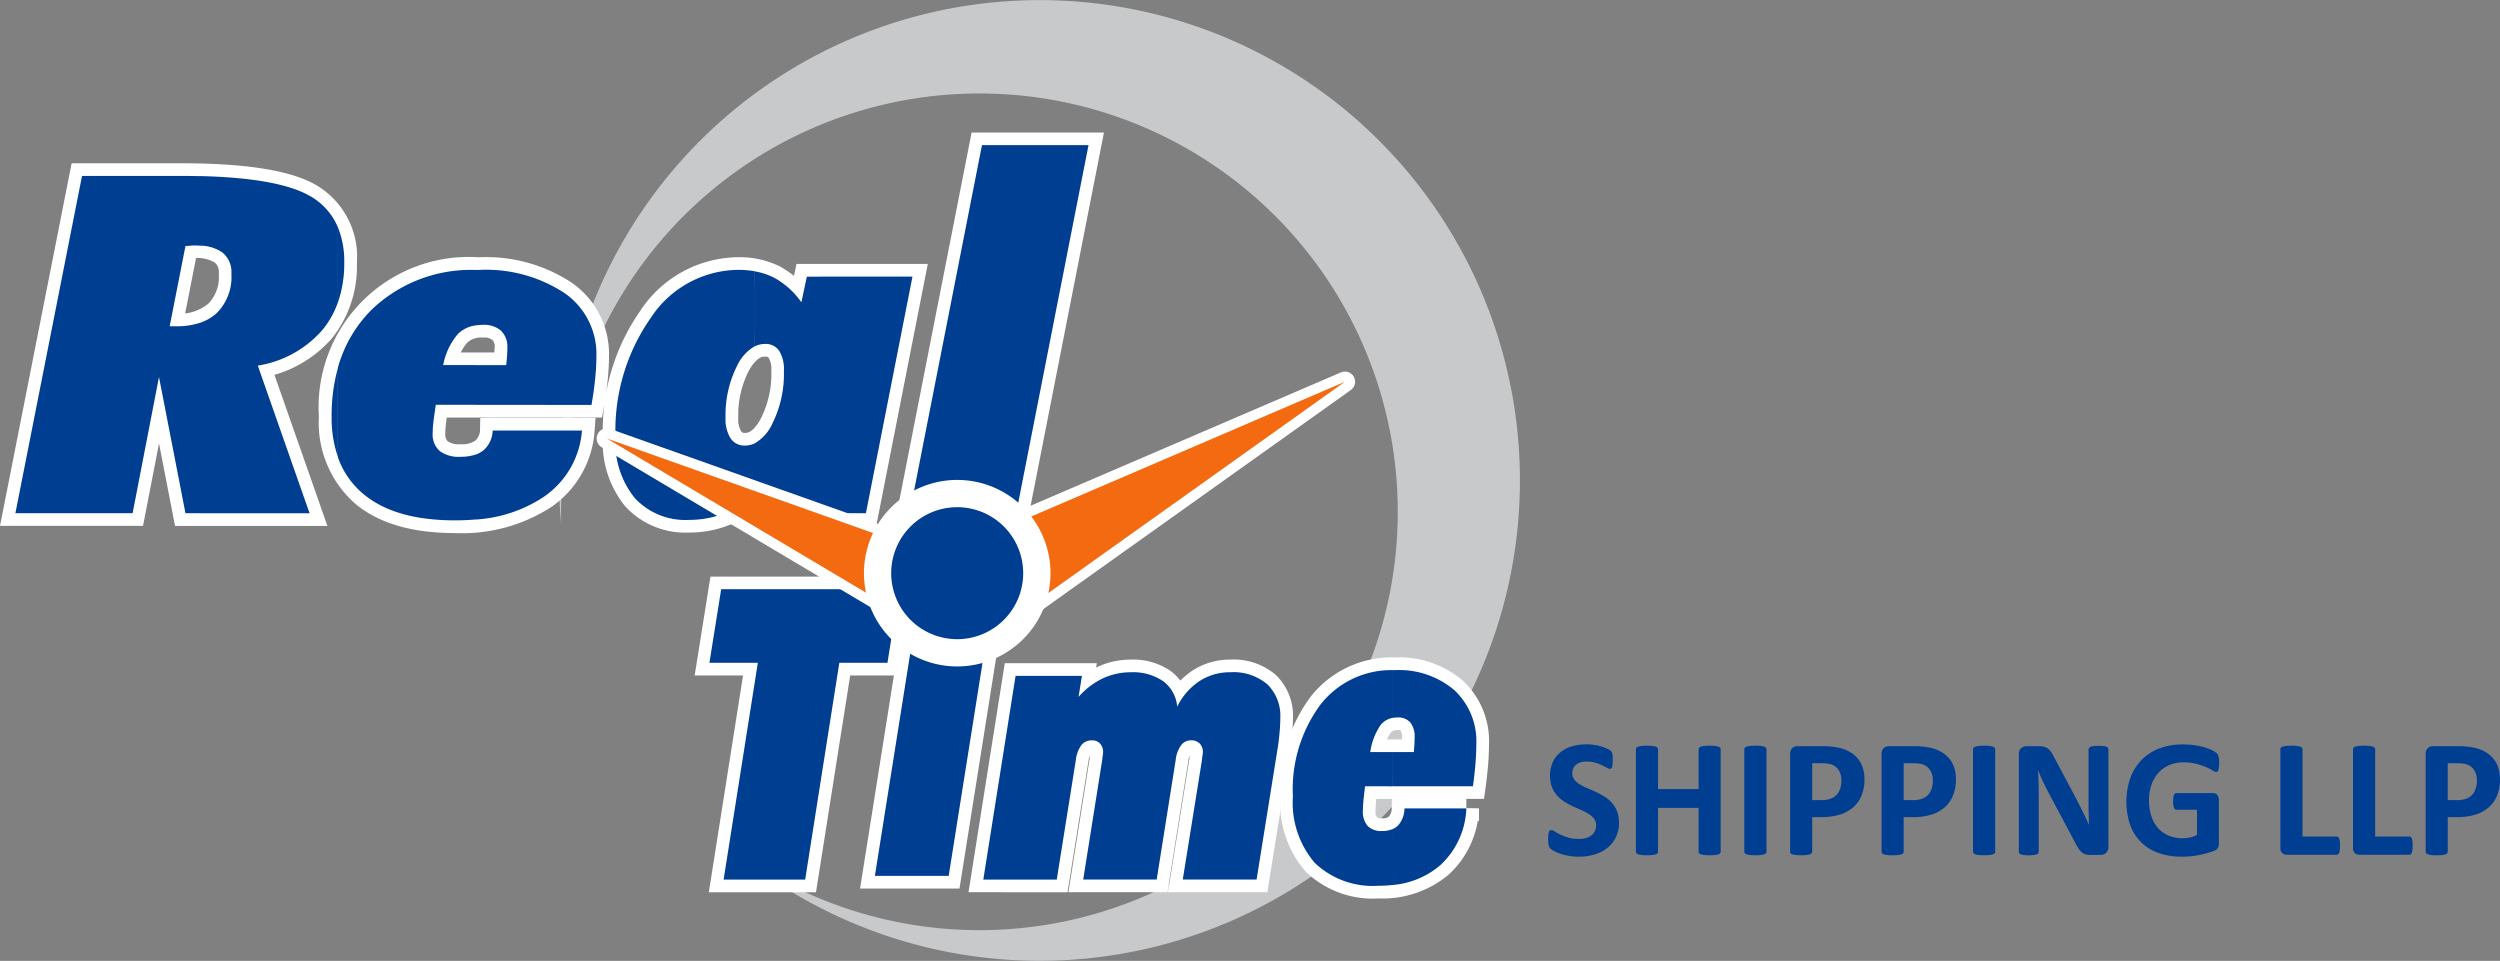
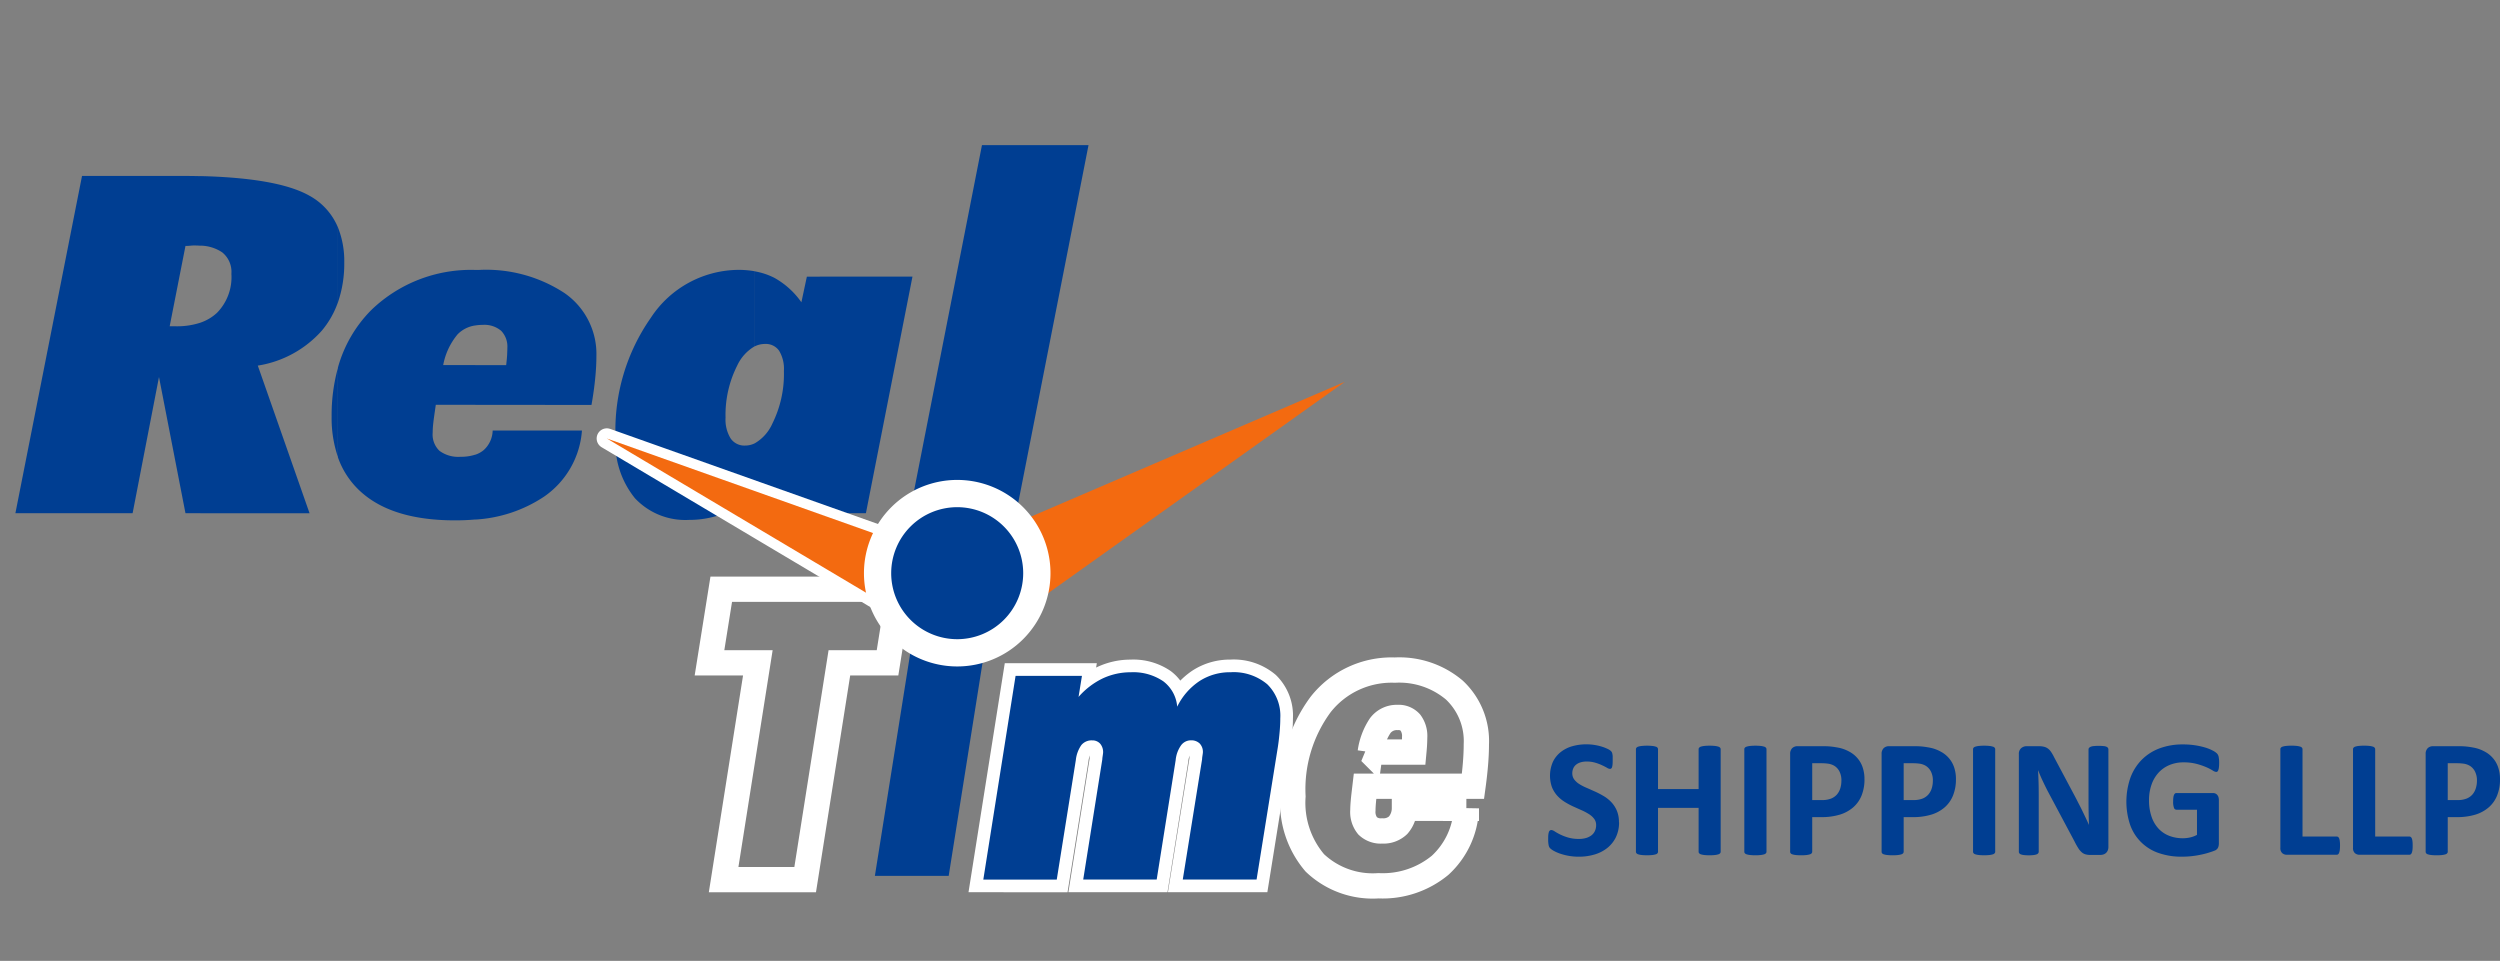
<svg xmlns="http://www.w3.org/2000/svg" width="197.689" height="75.982" viewBox="0 0 197.689 75.982">
  <rect x="0" y="0" width="197.689" height="75.982" fill="#808080" stroke="none" />
  <g id="Group_2108" data-name="Group 2108" transform="translate(-57.514 -109.169)">
    <g id="Group_2107" data-name="Group 2107" transform="translate(58.731 109.169)">
-       <path id="Path_3271" data-name="Path 3271" d="M139.652,109.753a37.985,37.985,0,1,1-31.131,66.41,33.081,33.081,0,1,0-13.29-25.409,38,38,0,0,1,44.421-41Z" transform="translate(-52.062 -109.169)" fill="#c7c9cb" fill-rule="evenodd" />
      <g id="Group_2097" data-name="Group 2097" transform="translate(0 11.477)">
-         <path id="Path_3272" data-name="Path 3272" d="M70.931,133.192h.5a4.562,4.562,0,0,0,3.249-1.066,4.023,4.023,0,0,0,1.139-3.082,1.981,1.981,0,0,0-.728-1.7,3.709,3.709,0,0,0-2.249-.549c-.062,0-.162.007-.3.02s-.264.018-.356.018l-1.249,6.356Zm-12.2,14.781L64,121.3h7.813q7.359,0,10.138,1.554a5.569,5.569,0,0,1,2.783,5.3,8.1,8.1,0,0,1-1.76,5.37A8.55,8.55,0,0,1,77.9,136.3l4.093,11.676H72.18L70.086,137.2,68,147.973Zm44.8-6.543a6.96,6.96,0,0,1-2.991,5.227,11.966,11.966,0,0,1-7.039,1.884q-4.777,0-7.269-2.1a7.53,7.53,0,0,1-2.5-6.106,10.875,10.875,0,0,1,11.627-11.6,11.293,11.293,0,0,1,6.8,1.835,5.859,5.859,0,0,1,2.512,4.983c0,.536-.032,1.116-.094,1.747s-.155,1.328-.295,2.108H91.975c-.084.586-.154,1.047-.193,1.391a7.268,7.268,0,0,0-.054.817,1.772,1.772,0,0,0,.542,1.434,2.5,2.5,0,0,0,1.659.467,2.8,2.8,0,0,0,1.821-.523,2.146,2.146,0,0,0,.721-1.56Zm-10.967-5.17H97.54c.047-.4.071-.692.078-.868s.015-.337.015-.486a1.788,1.788,0,0,0-.488-1.359,2.042,2.042,0,0,0-1.465-.469,2.618,2.618,0,0,0-1.977.748,5.3,5.3,0,0,0-1.14,2.433ZM118,134.584q-1.268,0-2.186,1.714a8.639,8.639,0,0,0-.922,4.116,2.847,2.847,0,0,0,.4,1.642,1.313,1.313,0,0,0,1.147.567c.838,0,1.55-.58,2.155-1.734a8.8,8.8,0,0,0,.915-4.166,2.769,2.769,0,0,0-.38-1.6,1.28,1.28,0,0,0-1.124-.535Zm-.365,13.39.365-2.064a11.124,11.124,0,0,1-2.96,1.971A7.513,7.513,0,0,1,112,148.5a5.453,5.453,0,0,1-4.279-1.715,6.981,6.981,0,0,1-1.535-4.809,15.522,15.522,0,0,1,2.791-9.455,8.352,8.352,0,0,1,6.929-3.792,6.129,6.129,0,0,1,2.807.612,6.4,6.4,0,0,1,2.162,1.946l.433-2.027h8.356l-3.682,18.711Zm11.813,0,5.72-29.107h8.426l-5.72,29.107Z" transform="translate(-58.731 -118.866)" fill="none" stroke="#fff" stroke-miterlimit="2.613" stroke-width="2" fill-rule="evenodd" />
        <path id="Path_3273" data-name="Path 3273" d="M129.556,147.973V147.4l5.608-28.536h8.426l-5.72,29.107Zm0-18.139.112-.572h-.112Zm0-.572v.572l-3.57,18.139h-8.356l.365-2.064q-.4.36-.8.668v-4.132a3.377,3.377,0,0,0,1.392-1.556,8.8,8.8,0,0,0,.915-4.166,2.769,2.769,0,0,0-.38-1.6,1.28,1.28,0,0,0-1.124-.535,1.8,1.8,0,0,0-.8.188v-5.931a5.548,5.548,0,0,1,1.524.5,6.4,6.4,0,0,1,2.162,1.946l.433-2.027Zm0,18.139-.112.572h.112Zm-12.363-18.561v5.931a3.426,3.426,0,0,0-1.384,1.526,8.639,8.639,0,0,0-.922,4.116,2.847,2.847,0,0,0,.4,1.642,1.313,1.313,0,0,0,1.147.567,1.712,1.712,0,0,0,.763-.178v4.132a10,10,0,0,1-2.158,1.3A7.513,7.513,0,0,1,112,148.5a5.453,5.453,0,0,1-4.279-1.715,6.981,6.981,0,0,1-1.535-4.809,15.522,15.522,0,0,1,2.791-9.455,8.352,8.352,0,0,1,6.929-3.792,7.278,7.278,0,0,1,1.283.109ZM95.1,148.473v-5.128a2.075,2.075,0,0,0,.651-.354,2.146,2.146,0,0,0,.721-1.56h7.06a6.96,6.96,0,0,1-2.991,5.227,10.933,10.933,0,0,1-5.441,1.816Zm0-9.068v-3.143H97.54c.047-.4.071-.692.078-.868s.015-.337.015-.486a1.788,1.788,0,0,0-.488-1.359,2.042,2.042,0,0,0-1.465-.469,3.64,3.64,0,0,0-.581.045v-4.39l.264,0a11.293,11.293,0,0,1,6.8,1.835,5.859,5.859,0,0,1,2.512,4.983c0,.536-.032,1.116-.094,1.747s-.155,1.328-.295,2.108Zm0-10.67v4.39a2.413,2.413,0,0,0-1.4.7,5.3,5.3,0,0,0-1.14,2.433H95.1V139.4H91.975c-.084.586-.154,1.047-.193,1.391a7.268,7.268,0,0,0-.054.817,1.772,1.772,0,0,0,.542,1.434,2.5,2.5,0,0,0,1.659.467,3.613,3.613,0,0,0,1.171-.169v5.128c-.512.046-1.044.069-1.6.069q-4.777,0-7.269-2.1a6.607,6.607,0,0,1-2-2.9v-7.066a10.38,10.38,0,0,1,2.654-4.577,11.345,11.345,0,0,1,8.209-3.16ZM84.237,131.3a9.39,9.39,0,0,0,.5-3.148,7.174,7.174,0,0,0-.5-2.783Zm-10.864,1.6a3.617,3.617,0,0,0,1.3-.775,4.023,4.023,0,0,0,1.139-3.082,1.981,1.981,0,0,0-.728-1.7,3.187,3.187,0,0,0-1.714-.53v-5.5q6.107.153,8.581,1.535a5.073,5.073,0,0,1,2.283,2.519V131.3a7.166,7.166,0,0,1-1.26,2.222A8.55,8.55,0,0,1,77.9,136.3l4.093,11.676h-8.62V132.9Zm10.864,3.571a14.1,14.1,0,0,0-.5,3.862,9.542,9.542,0,0,0,.5,3.2Zm-13.306-3.28h.5a5.925,5.925,0,0,0,1.946-.291v15.073H72.18L70.086,137.2,68,147.973H58.731L64,121.3h7.813q.806,0,1.558.019v5.5c-.169-.012-.347-.019-.535-.019-.062,0-.162.007-.3.02s-.264.018-.356.018Z" transform="translate(-58.731 -118.866)" fill="#003e92" />
      </g>
      <g id="Group_2102" data-name="Group 2102" transform="translate(54.886 46.589)">
        <g id="Group_2098" data-name="Group 2098" transform="translate(46.133 6.401)">
          <path id="Path_3274" data-name="Path 3274" d="M150.2,160.42h3.447c.032-.343.049-.6.054-.746s.011-.29.011-.419a1.773,1.773,0,0,0-.339-1.171,1.25,1.25,0,0,0-1.015-.4,1.634,1.634,0,0,0-1.368.645,5.063,5.063,0,0,0-.789,2.092Zm7.6,4.451a6.424,6.424,0,0,1-2.072,4.5,7.127,7.127,0,0,1-4.875,1.621,6.634,6.634,0,0,1-5.036-1.81,7.314,7.314,0,0,1-1.729-5.256,11.272,11.272,0,0,1,2.186-7.265,7.138,7.138,0,0,1,5.868-2.722,6.746,6.746,0,0,1,4.708,1.578,5.518,5.518,0,0,1,1.74,4.29c0,.462-.022.961-.065,1.5s-.108,1.143-.2,1.814H149.79c-.059.5-.108.9-.134,1.2s-.038.525-.038.7a1.741,1.741,0,0,0,.375,1.236,1.507,1.507,0,0,0,1.149.4,1.684,1.684,0,0,0,1.262-.45,2.052,2.052,0,0,0,.5-1.343Z" transform="translate(-144.083 -153.94)" fill="none" stroke="#fff" stroke-miterlimit="2.613" stroke-width="2" />
-           <path id="Path_3275" data-name="Path 3275" d="M151.954,160.42h1.691c.032-.343.049-.6.054-.746s.011-.29.011-.419a1.773,1.773,0,0,0-.339-1.171,1.25,1.25,0,0,0-1.015-.4,2,2,0,0,0-.4.038v-3.779h.183a6.746,6.746,0,0,1,4.708,1.578,5.518,5.518,0,0,1,1.74,4.29c0,.462-.022.961-.065,1.5s-.108,1.143-.2,1.814h-6.363V160.42Zm0,10.514v-4.415a1.372,1.372,0,0,0,.451-.3,2.052,2.052,0,0,0,.5-1.343H157.8a6.424,6.424,0,0,1-2.072,4.5A6.659,6.659,0,0,1,151.954,170.933ZM150.2,160.42h1.755v2.707H149.79c-.059.5-.108.9-.134,1.2s-.038.525-.038.7a1.741,1.741,0,0,0,.375,1.236,1.507,1.507,0,0,0,1.149.4,2.07,2.07,0,0,0,.811-.146v4.415a10.088,10.088,0,0,1-1.105.059,6.634,6.634,0,0,1-5.036-1.81,7.314,7.314,0,0,1-1.729-5.256,11.272,11.272,0,0,1,2.186-7.265,7.113,7.113,0,0,1,5.685-2.721v3.779a1.581,1.581,0,0,0-.966.607A5.063,5.063,0,0,0,150.2,160.42Z" transform="translate(-144.083 -153.94)" fill="#003e92" />
        </g>
        <g id="Group_2099" data-name="Group 2099" transform="translate(21.654 6.572)">
          <path id="Path_3276" data-name="Path 3276" d="M123.4,170.477l2.551-16.108H131.2l-.269,1.664a5.986,5.986,0,0,1,1.895-1.455,5.187,5.187,0,0,1,2.227-.494,4.22,4.22,0,0,1,2.572.709,2.794,2.794,0,0,1,1.107,2.013,5.137,5.137,0,0,1,1.761-2.024,4.421,4.421,0,0,1,2.454-.7,4.128,4.128,0,0,1,2.906.95,3.475,3.475,0,0,1,1.031,2.684c0,.334-.017.688-.05,1.064s-.075.767-.138,1.186l-1.687,10.508h-5.836l1.526-9.5a1.632,1.632,0,0,1,.015-.188c.032-.209.049-.327.049-.36a.962.962,0,0,0-.252-.708.937.937,0,0,0-.692-.252.959.959,0,0,0-.785.4,2.4,2.4,0,0,0-.424,1.171l-1.5,9.439H131.3l1.509-9.5a1.45,1.45,0,0,1,.017-.188c.032-.209.047-.327.047-.36a1.02,1.02,0,0,0-.236-.7.819.819,0,0,0-.628-.258,1.04,1.04,0,0,0-.859.375,2.514,2.514,0,0,0-.434,1.181l-1.509,9.455Z" transform="translate(-123.401 -154.085)" fill="none" stroke="#fff" stroke-miterlimit="2.613" stroke-width="2" />
          <path id="Path_3277" data-name="Path 3277" d="M123.4,170.477l2.551-16.108H131.2l-.269,1.664a5.986,5.986,0,0,1,1.895-1.455,5.187,5.187,0,0,1,2.227-.494,4.22,4.22,0,0,1,2.572.709,2.794,2.794,0,0,1,1.107,2.013,5.137,5.137,0,0,1,1.761-2.024,4.421,4.421,0,0,1,2.454-.7,4.128,4.128,0,0,1,2.906.95,3.475,3.475,0,0,1,1.031,2.684c0,.334-.017.688-.05,1.064s-.075.767-.138,1.186l-1.687,10.508h-5.836l1.526-9.5a1.632,1.632,0,0,1,.015-.188c.032-.209.049-.327.049-.36a.962.962,0,0,0-.252-.708.937.937,0,0,0-.692-.252.959.959,0,0,0-.785.4,2.4,2.4,0,0,0-.424,1.171l-1.5,9.439H131.3l1.509-9.5a1.45,1.45,0,0,1,.017-.188c.032-.209.047-.327.047-.36a1.02,1.02,0,0,0-.236-.7.819.819,0,0,0-.628-.258,1.04,1.04,0,0,0-.859.375,2.514,2.514,0,0,0-.434,1.181l-1.509,9.455Z" transform="translate(-123.401 -154.085)" fill="#003e92" />
        </g>
        <g id="Group_2100" data-name="Group 2100" transform="translate(13.079 1.265)">
-           <path id="Path_3278" data-name="Path 3278" d="M116.156,171.007l3.4-21.407h5.836l-3.4,21.407Z" transform="translate(-116.156 -149.601)" fill="none" stroke="#fff" stroke-miterlimit="2.613" stroke-width="2" />
          <path id="Path_3279" data-name="Path 3279" d="M116.156,171.008l3.4-21.407h5.836l-3.4,21.407Z" transform="translate(-116.156 -149.601)" fill="#003e92" />
        </g>
        <g id="Group_2101" data-name="Group 2101">
          <path id="Path_3280" data-name="Path 3280" d="M112.671,171.5h-6.448l2.706-17.143h-3.823l.929-5.821h14.078l-.929,5.821h-3.807Z" transform="translate(-105.105 -148.532)" fill="none" stroke="#fff" stroke-miterlimit="2.613" stroke-width="2" />
-           <path id="Path_3281" data-name="Path 3281" d="M112.671,171.5h-6.449l2.706-17.144H105.1l.929-5.821h14.078l-.929,5.821h-3.806Z" transform="translate(-105.105 -148.532)" fill="#003e92" />
        </g>
      </g>
      <g id="Group_2106" data-name="Group 2106" transform="translate(46.766 30.182)">
        <g id="Group_2105" data-name="Group 2105">
          <g id="Group_2103" data-name="Group 2103" transform="translate(0 4.492)">
            <path id="Path_3282" data-name="Path 3282" d="M122.3,147.007l-1.883,4.648-22.172-13.19Z" transform="translate(-98.244 -138.465)" fill="none" stroke="#fff" stroke-linecap="round" stroke-linejoin="round" stroke-width="1.608" />
            <path id="Path_3283" data-name="Path 3283" d="M122.3,147.008l-1.883,4.647-22.172-13.19Z" transform="translate(-98.244 -138.465)" fill="#f36a10" fill-rule="evenodd" />
          </g>
          <g id="Group_2104" data-name="Group 2104" transform="translate(25.9)">
-             <path id="Path_3284" data-name="Path 3284" d="M120.127,148.623l3.27,6.851,29.2-20.8Z" transform="translate(-120.127 -134.67)" fill="none" stroke="#fff" stroke-linecap="round" stroke-linejoin="round" stroke-width="1.607" fill-rule="evenodd" />
+             <path id="Path_3284" data-name="Path 3284" d="M120.127,148.623Z" transform="translate(-120.127 -134.67)" fill="none" stroke="#fff" stroke-linecap="round" stroke-linejoin="round" stroke-width="1.607" fill-rule="evenodd" />
            <path id="Path_3285" data-name="Path 3285" d="M120.127,148.623l3.27,6.85,29.2-20.8Z" transform="translate(-120.127 -134.67)" fill="#f36a10" fill-rule="evenodd" />
          </g>
        </g>
        <path id="Path_3286" data-name="Path 3286" d="M122.8,141.233a7.375,7.375,0,1,1-7.375,7.375A7.375,7.375,0,0,1,122.8,141.233Z" transform="translate(-95.09 -133.465)" fill="#fff" fill-rule="evenodd" />
        <path id="Path_3287" data-name="Path 3287" d="M122.464,143.055a5.219,5.219,0,1,1-5.219,5.218A5.218,5.218,0,0,1,122.464,143.055Z" transform="translate(-94.756 -133.131)" fill="#003e92" fill-rule="evenodd" />
      </g>
    </g>
    <path id="Path_3288" data-name="Path 3288" d="M166.744,165.058a2.664,2.664,0,0,1-.252,1.188,2.453,2.453,0,0,1-.683.852,2.933,2.933,0,0,1-1.008.514,4.263,4.263,0,0,1-1.234.172,4.309,4.309,0,0,1-.826-.071,4.478,4.478,0,0,1-.672-.175,3.049,3.049,0,0,1-.49-.217,1.381,1.381,0,0,1-.282-.2.473.473,0,0,1-.121-.246,2.173,2.173,0,0,1-.037-.47c0-.137,0-.251.011-.344a1.177,1.177,0,0,1,.044-.226.26.26,0,0,1,.082-.122.179.179,0,0,1,.116-.037.565.565,0,0,1,.262.109,4.33,4.33,0,0,0,.434.243,3.971,3.971,0,0,0,.633.243,3.038,3.038,0,0,0,.853.109,2,2,0,0,0,.57-.076,1.338,1.338,0,0,0,.428-.217.9.9,0,0,0,.267-.344,1.089,1.089,0,0,0,.092-.458.8.8,0,0,0-.159-.5,1.541,1.541,0,0,0-.414-.37,4.336,4.336,0,0,0-.58-.307c-.218-.095-.441-.2-.67-.3a5.914,5.914,0,0,1-.671-.363,2.749,2.749,0,0,1-.581-.484,2.311,2.311,0,0,1-.415-.665,2.737,2.737,0,0,1,.071-2.01,2.2,2.2,0,0,1,.618-.774,2.616,2.616,0,0,1,.915-.463,4.047,4.047,0,0,1,1.118-.15,4.132,4.132,0,0,1,1.18.172,3.2,3.2,0,0,1,.471.179,1.117,1.117,0,0,1,.272.166.435.435,0,0,1,.09.114.509.509,0,0,1,.039.122,1.345,1.345,0,0,1,.025.192c0,.078,0,.175,0,.291s0,.236-.009.323a1.2,1.2,0,0,1-.034.22.234.234,0,0,1-.065.124.167.167,0,0,1-.115.04.559.559,0,0,1-.234-.092c-.107-.062-.236-.129-.392-.2a3.528,3.528,0,0,0-.537-.2,2.3,2.3,0,0,0-.669-.09,1.553,1.553,0,0,0-.5.07.979.979,0,0,0-.356.193.761.761,0,0,0-.213.294,1,1,0,0,0-.07.365.807.807,0,0,0,.156.5,1.523,1.523,0,0,0,.419.373,4.26,4.26,0,0,0,.593.3c.223.095.446.2.677.3a7.469,7.469,0,0,1,.678.36,2.832,2.832,0,0,1,.588.484,2.3,2.3,0,0,1,.419.664,2.335,2.335,0,0,1,.159.9Zm8.035,2.336a.175.175,0,0,1-.044.118.3.3,0,0,1-.142.086,1.4,1.4,0,0,1-.266.054,3.6,3.6,0,0,1-.418.021,3.807,3.807,0,0,1-.428-.021,1.329,1.329,0,0,1-.264-.054.271.271,0,0,1-.138-.086.169.169,0,0,1-.044-.118v-3.47h-3.211v3.47a.178.178,0,0,1-.041.118.256.256,0,0,1-.14.086,1.4,1.4,0,0,1-.265.054,4.184,4.184,0,0,1-.844,0,1.438,1.438,0,0,1-.271-.054.289.289,0,0,1-.142-.086.174.174,0,0,1-.043-.118v-8.109a.176.176,0,0,1,.043-.118.28.28,0,0,1,.142-.085,1.275,1.275,0,0,1,.271-.054,4.187,4.187,0,0,1,.844,0,1.241,1.241,0,0,1,.265.054.248.248,0,0,1,.14.085.181.181,0,0,1,.041.118v3.152h3.211v-3.152a.171.171,0,0,1,.044-.118.263.263,0,0,1,.138-.085,1.182,1.182,0,0,1,.264-.054,3.547,3.547,0,0,1,.428-.021,3.357,3.357,0,0,1,.418.021,1.238,1.238,0,0,1,.266.054.285.285,0,0,1,.142.085.177.177,0,0,1,.044.118v8.109Zm3.623,0a.171.171,0,0,1-.046.118.263.263,0,0,1-.142.086,1.4,1.4,0,0,1-.265.054,3.669,3.669,0,0,1-.424.021,3.724,3.724,0,0,1-.42-.021,1.439,1.439,0,0,1-.271-.054.306.306,0,0,1-.142-.086.173.173,0,0,1-.043-.118v-8.109a.176.176,0,0,1,.043-.118.291.291,0,0,1,.147-.085,1.318,1.318,0,0,1,.267-.054,4.175,4.175,0,0,1,.843,0,1.241,1.241,0,0,1,.265.054.256.256,0,0,1,.142.085.173.173,0,0,1,.046.118v8.109Zm7.749-5.739a3.373,3.373,0,0,1-.226,1.281,2.455,2.455,0,0,1-.657.939,2.908,2.908,0,0,1-1.057.581,4.949,4.949,0,0,1-1.477.2h-.716v2.739a.18.18,0,0,1-.043.118.289.289,0,0,1-.142.086,1.47,1.47,0,0,1-.269.054,3.632,3.632,0,0,1-.423.021,3.693,3.693,0,0,1-.42-.021,1.439,1.439,0,0,1-.271-.054.257.257,0,0,1-.137-.086.177.177,0,0,1-.04-.118V159.67a.625.625,0,0,1,.162-.467.593.593,0,0,1,.428-.156h2.023c.2,0,.4.007.581.024s.4.05.659.1a2.951,2.951,0,0,1,.78.283,2.251,2.251,0,0,1,.673.522,2.152,2.152,0,0,1,.424.735,2.884,2.884,0,0,1,.147.946Zm-1.825.125a1.546,1.546,0,0,0-.157-.742,1.125,1.125,0,0,0-.392-.433,1.343,1.343,0,0,0-.489-.175,3.824,3.824,0,0,0-.527-.036h-.743v2.913h.781a1.908,1.908,0,0,0,.7-.114,1.226,1.226,0,0,0,.463-.315,1.352,1.352,0,0,0,.271-.484,2,2,0,0,0,.092-.614Zm9.057-.125a3.373,3.373,0,0,1-.227,1.281,2.453,2.453,0,0,1-.656.939,2.894,2.894,0,0,1-1.058.581,4.93,4.93,0,0,1-1.476.2h-.716v2.739a.181.181,0,0,1-.044.118.283.283,0,0,1-.142.086,1.439,1.439,0,0,1-.266.054,4.2,4.2,0,0,1-.845,0,1.4,1.4,0,0,1-.27-.054.266.266,0,0,1-.138-.086.184.184,0,0,1-.04-.118V159.67a.62.62,0,0,1,.163-.467.59.59,0,0,1,.427-.156h2.023c.2,0,.4.007.581.024s.4.05.66.1a2.944,2.944,0,0,1,.779.283,2.257,2.257,0,0,1,.675.522,2.133,2.133,0,0,1,.424.735,2.883,2.883,0,0,1,.147.946Zm-1.825.125a1.532,1.532,0,0,0-.159-.742,1.116,1.116,0,0,0-.392-.433,1.331,1.331,0,0,0-.486-.175,3.867,3.867,0,0,0-.528-.036h-.743v2.913h.781a1.917,1.917,0,0,0,.7-.114,1.2,1.2,0,0,0,.462-.315,1.337,1.337,0,0,0,.272-.484,2,2,0,0,0,.092-.614Zm4.93,5.614a.176.176,0,0,1-.045.118.273.273,0,0,1-.142.086,1.4,1.4,0,0,1-.265.054,4.2,4.2,0,0,1-.845,0,1.369,1.369,0,0,1-.269-.054.3.3,0,0,1-.144-.086.18.18,0,0,1-.043-.118v-8.109a.182.182,0,0,1,.043-.118.29.29,0,0,1,.148-.085,1.285,1.285,0,0,1,.267-.054,3.4,3.4,0,0,1,.419-.021,3.449,3.449,0,0,1,.424.021,1.241,1.241,0,0,1,.265.054.265.265,0,0,1,.142.085.178.178,0,0,1,.045.118v8.109Zm8.95-.373a.691.691,0,0,1-.052.273.56.56,0,0,1-.143.2.546.546,0,0,1-.212.117.945.945,0,0,1-.25.037h-.742a1.53,1.53,0,0,1-.4-.047.775.775,0,0,1-.312-.168,1.435,1.435,0,0,1-.276-.333,5.655,5.655,0,0,1-.3-.541l-2.139-4.013c-.122-.24-.249-.5-.378-.772s-.243-.547-.344-.806h-.014c.019.316.032.634.041.95s.012.643.012.978v4.494a.194.194,0,0,1-.037.117.255.255,0,0,1-.125.091,1.006,1.006,0,0,1-.241.057,3.154,3.154,0,0,1-.392.021,3.084,3.084,0,0,1-.385-.021,1,1,0,0,1-.24-.057.255.255,0,0,1-.118-.091.218.218,0,0,1-.033-.117V159.67a.583.583,0,0,1,.183-.467.657.657,0,0,1,.445-.156h.939a1.733,1.733,0,0,1,.424.044.88.88,0,0,1,.307.143,1.077,1.077,0,0,1,.257.276,3.669,3.669,0,0,1,.245.432l1.672,3.14c.1.189.193.378.288.561s.189.367.277.55.174.365.259.541.165.354.244.53h.006c-.013-.31-.021-.632-.028-.969s-.009-.657-.009-.96v-4.029a.214.214,0,0,1,.038-.12.351.351,0,0,1,.135-.094.82.82,0,0,1,.244-.054,3.85,3.85,0,0,1,.392-.018,3.643,3.643,0,0,1,.379.018.711.711,0,0,1,.234.054.264.264,0,0,1,.117.094.219.219,0,0,1,.033.12v7.716Zm8.758-6.641a2.687,2.687,0,0,1-.017.331.97.97,0,0,1-.047.221.257.257,0,0,1-.072.118.163.163,0,0,1-.1.032.646.646,0,0,1-.279-.117,3.857,3.857,0,0,0-.511-.262,5.637,5.637,0,0,0-.759-.258,3.969,3.969,0,0,0-1.026-.12,2.823,2.823,0,0,0-1.128.217,2.429,2.429,0,0,0-.863.61,2.725,2.725,0,0,0-.55.949,3.689,3.689,0,0,0-.193,1.225,3.955,3.955,0,0,0,.2,1.295,2.611,2.611,0,0,0,.548.94,2.276,2.276,0,0,0,.847.572,2.956,2.956,0,0,0,1.089.193,2.635,2.635,0,0,0,.578-.066,2.153,2.153,0,0,0,.531-.2v-1.99H210.81a.205.205,0,0,1-.185-.149,1.362,1.362,0,0,1-.066-.508,2.311,2.311,0,0,1,.017-.312.73.73,0,0,1,.05-.2.272.272,0,0,1,.079-.112.157.157,0,0,1,.105-.037h2.9a.451.451,0,0,1,.189.037.413.413,0,0,1,.144.108.518.518,0,0,1,.1.178.876.876,0,0,1,.031.236v3.417a.817.817,0,0,1-.067.347.5.5,0,0,1-.286.236c-.144.059-.323.118-.534.181s-.432.114-.66.159-.458.077-.689.1a6.935,6.935,0,0,1-.7.032,5.392,5.392,0,0,1-1.842-.295,3.619,3.619,0,0,1-2.238-2.222,5.787,5.787,0,0,1,.021-3.723,3.994,3.994,0,0,1,.9-1.426,3.914,3.914,0,0,1,1.407-.9,5.188,5.188,0,0,1,1.842-.31,6.22,6.22,0,0,1,1.017.076,5.932,5.932,0,0,1,.8.185,3.348,3.348,0,0,1,.567.236,1.406,1.406,0,0,1,.314.22.54.54,0,0,1,.131.263,2.44,2.44,0,0,1,.039.5Zm9.558,6.523a2.673,2.673,0,0,1-.017.335.939.939,0,0,1-.05.225.265.265,0,0,1-.083.129.177.177,0,0,1-.116.04h-3.933a.541.541,0,0,1-.369-.129.527.527,0,0,1-.149-.42v-7.8a.17.17,0,0,1,.043-.118.285.285,0,0,1,.142-.085,1.261,1.261,0,0,1,.27-.054,4.187,4.187,0,0,1,.844,0,1.255,1.255,0,0,1,.266.054.265.265,0,0,1,.142.085.184.184,0,0,1,.045.118v6.907h2.7a.2.2,0,0,1,.116.036.275.275,0,0,1,.083.12.9.9,0,0,1,.05.22,2.685,2.685,0,0,1,.017.335Zm5.745,0a2.706,2.706,0,0,1-.015.335,1,1,0,0,1-.05.225.274.274,0,0,1-.084.129.174.174,0,0,1-.115.04H225.3a.543.543,0,0,1-.369-.129.527.527,0,0,1-.149-.42v-7.8a.176.176,0,0,1,.043-.118.291.291,0,0,1,.142-.085,1.259,1.259,0,0,1,.271-.054,4.186,4.186,0,0,1,.844,0,1.241,1.241,0,0,1,.265.054.265.265,0,0,1,.142.085.179.179,0,0,1,.046.118v6.907h2.7a.2.2,0,0,1,.115.036.287.287,0,0,1,.084.12.954.954,0,0,1,.05.22,2.719,2.719,0,0,1,.015.335Zm6.907-5.248a3.374,3.374,0,0,1-.226,1.281,2.456,2.456,0,0,1-.657.939,2.908,2.908,0,0,1-1.057.581,4.955,4.955,0,0,1-1.477.2h-.716v2.739a.193.193,0,0,1-.043.118.294.294,0,0,1-.142.086,1.492,1.492,0,0,1-.269.054,3.631,3.631,0,0,1-.423.021,3.755,3.755,0,0,1-.423-.021,1.428,1.428,0,0,1-.269-.054.248.248,0,0,1-.137-.086.178.178,0,0,1-.041-.118V159.67a.616.616,0,0,1,.163-.467.593.593,0,0,1,.428-.156h2.023c.2,0,.4.007.581.024a6.627,6.627,0,0,1,.658.1,2.921,2.921,0,0,1,.78.283,2.257,2.257,0,0,1,.675.522,2.131,2.131,0,0,1,.423.735,2.853,2.853,0,0,1,.148.946Zm-1.825.125a1.532,1.532,0,0,0-.159-.742,1.107,1.107,0,0,0-.392-.433,1.329,1.329,0,0,0-.488-.175,3.849,3.849,0,0,0-.527-.036h-.743v2.913h.781a1.908,1.908,0,0,0,.7-.114,1.222,1.222,0,0,0,.462-.315,1.335,1.335,0,0,0,.271-.484A1.961,1.961,0,0,0,234.581,161.78Z" transform="translate(18.798 9.128)" fill="#003e92" />
  </g>
</svg>